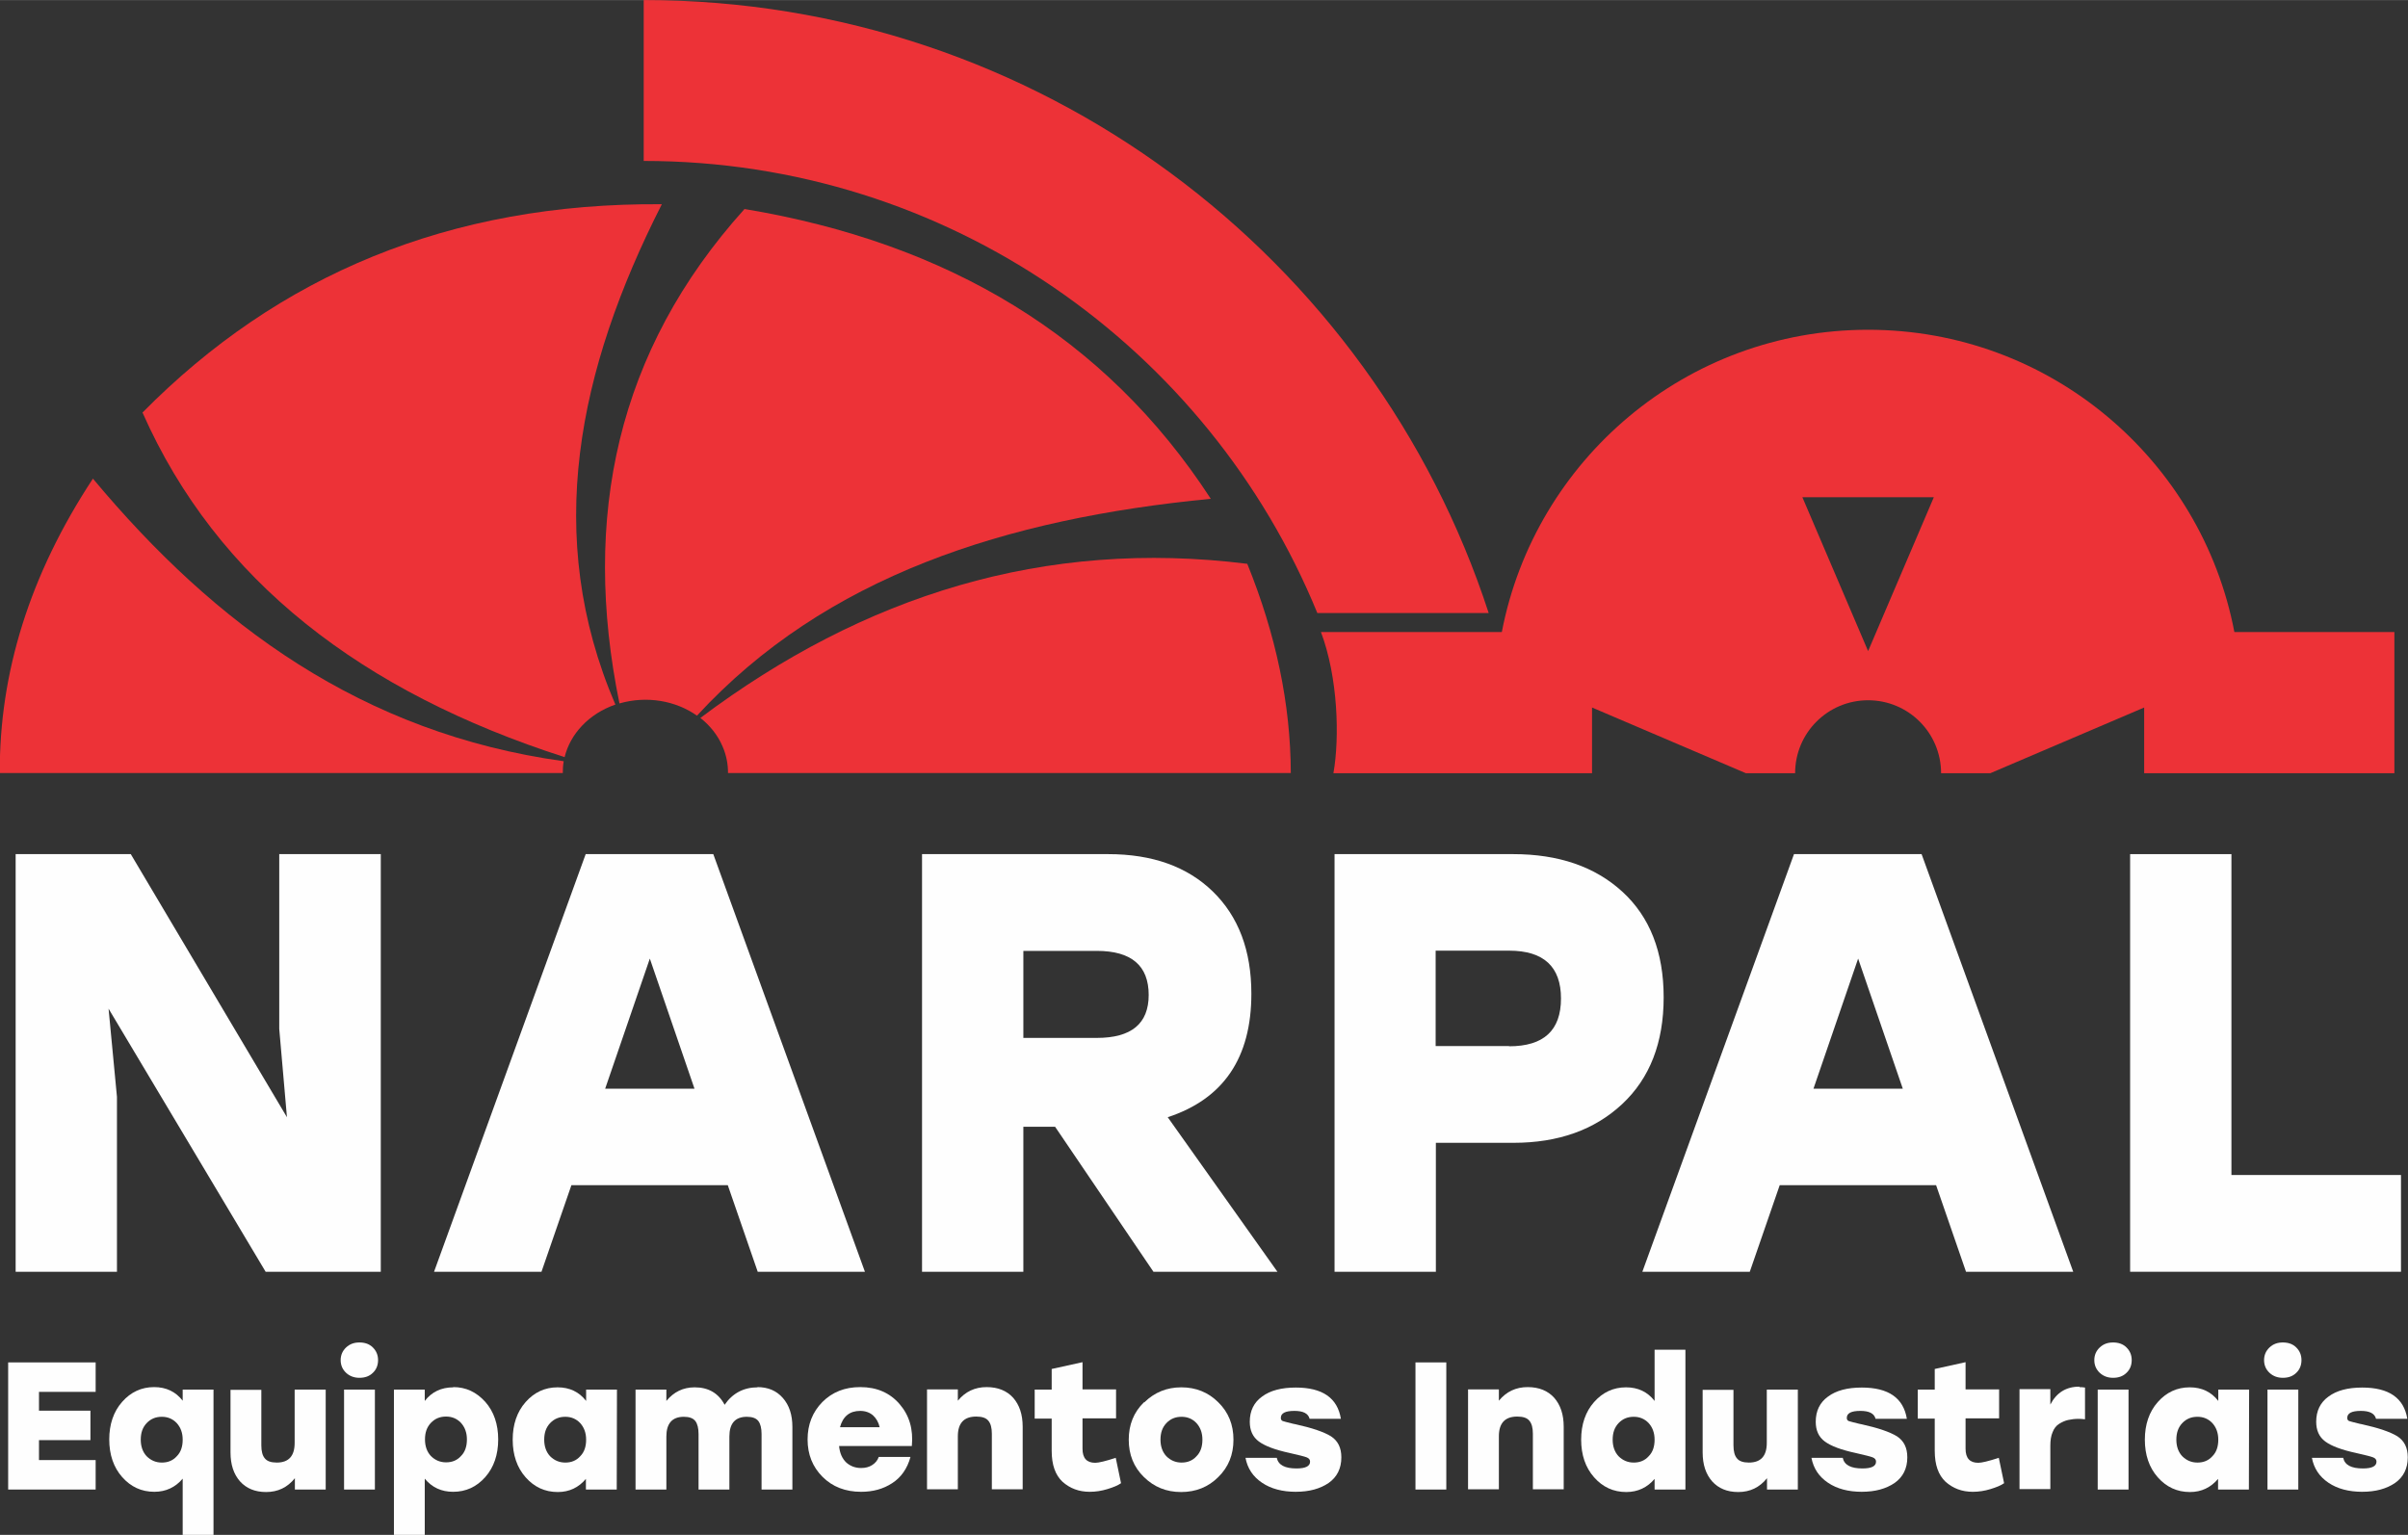
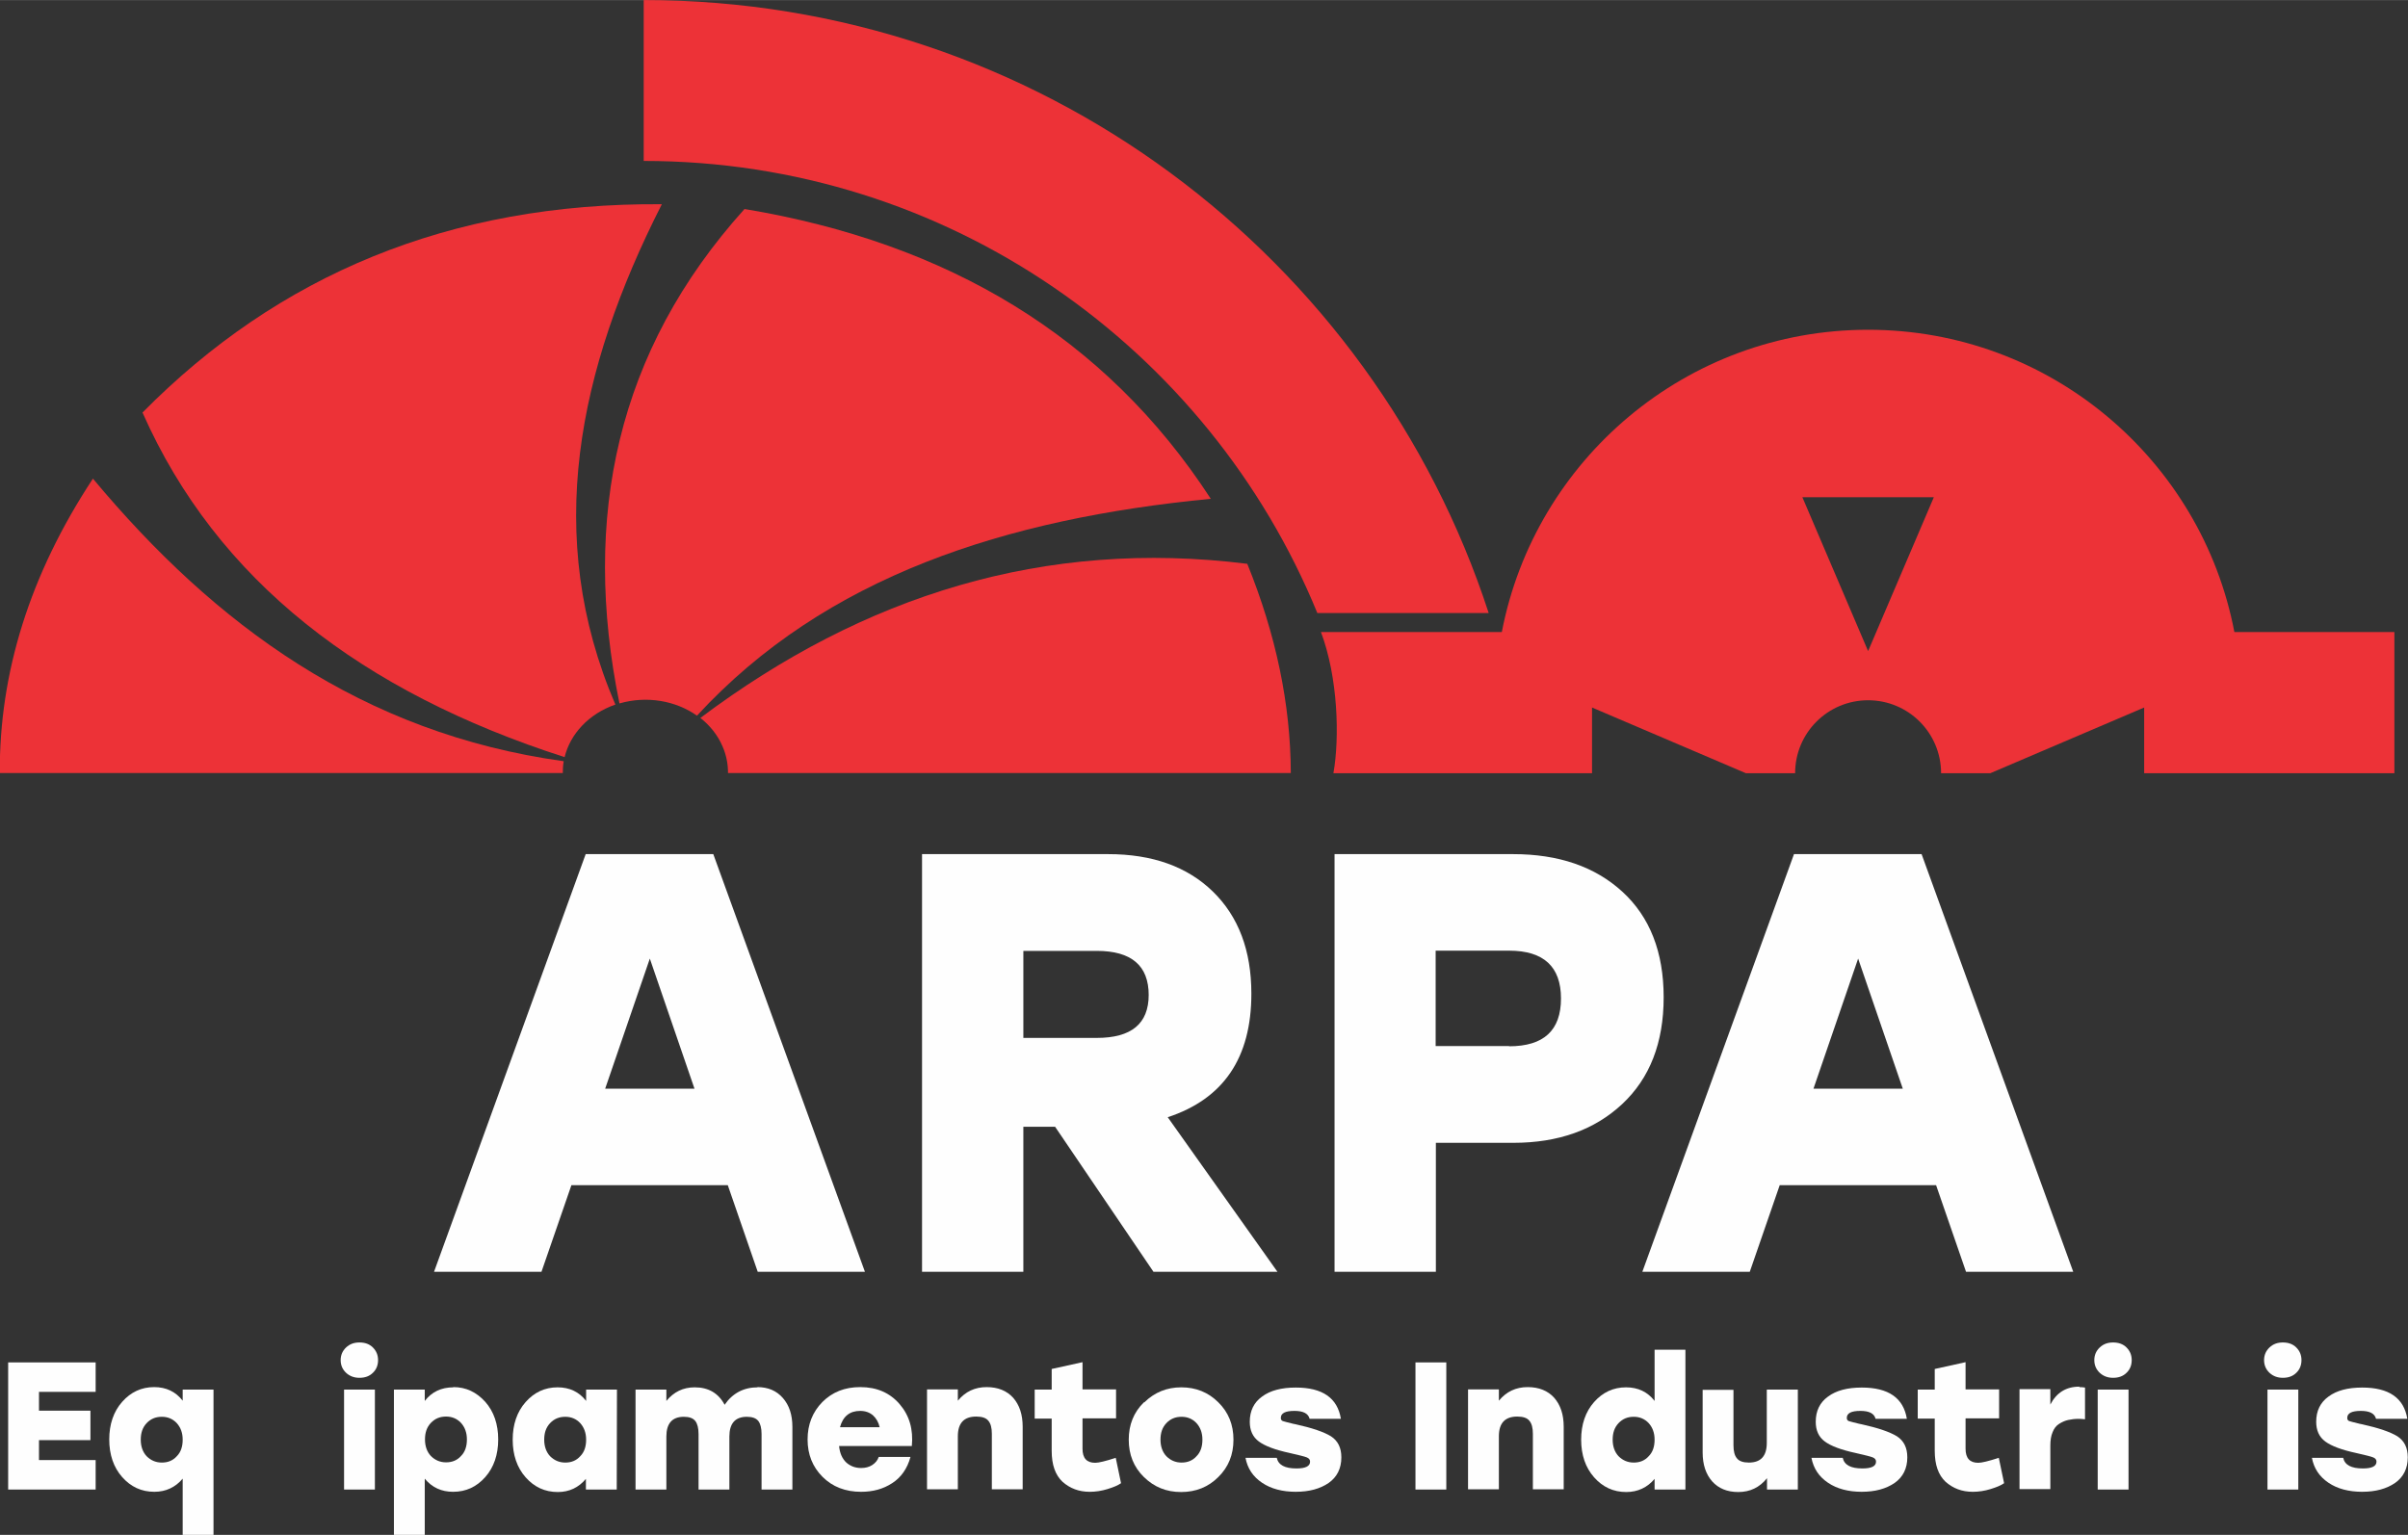
<svg xmlns="http://www.w3.org/2000/svg" xml:space="preserve" width="5.703cm" height="3.636cm" version="1.1" style="shape-rendering:geometricPrecision; text-rendering:geometricPrecision; image-rendering:optimizeQuality; fill-rule:evenodd; clip-rule:evenodd" viewBox="0 0 106.24 67.73">
  <rect x="0" y="0" width="106.24" height="67.73" fill="#333333" stroke="none" />
  <defs>
    <style type="text/css">
   
    .fil1 {fill:#ED3237}
    .fil0 {fill:#FEFEFE;fill-rule:nonzero}
   
  </style>
  </defs>
  <g id="Camada_x0020_1">
    <g id="_2684414236592">
-       <polygon class="fil0" points="12.32,37.69 16.8,37.69 16.8,56.12 11.72,56.12 4.79,44.51 5.16,48.4 5.16,56.12 0.69,56.12 0.69,37.69 5.77,37.69 12.66,49.3 12.32,45.4 " />
      <path id="_1" class="fil0" d="M33.43 56.12l-1.32 -3.82 -6.9 0 -1.32 3.82 -4.74 0 6.69 -18.43 5.63 0 6.69 18.43 -4.74 0zm-6.74 -8.08l3.95 0 -1.97 -5.74 -1.97 5.74z" />
      <path id="_2" class="fil0" d="M50.89 56.12l-4.34 -6.4 -1.4 0 0 6.4 -4.47 0 0 -18.43 8.21 0c1.95,0 3.49,0.55 4.62,1.65 1.13,1.1 1.7,2.6 1.7,4.51 0,2.83 -1.23,4.64 -3.69,5.45l4.84 6.82 -5.48 0zm-0.21 -12.21c0,-1.3 -0.76,-1.95 -2.29,-1.95l-3.24 0 0 3.84 3.24 0c1.53,0 2.29,-0.63 2.29,-1.9z" />
      <path id="_3" class="fil0" d="M66.76 37.69c2,0 3.61,0.55 4.82,1.66 1.21,1.11 1.82,2.66 1.82,4.66 0,2 -0.61,3.57 -1.83,4.71 -1.22,1.14 -2.82,1.71 -4.8,1.71l-3.42 0 0 5.69 -4.47 0 0 -18.43 7.9 0zm-0.18 8.48c1.53,0 2.29,-0.7 2.29,-2.11 0,-1.4 -0.76,-2.11 -2.29,-2.11l-3.24 0 0 4.21 3.24 0z" />
      <path id="_4" class="fil0" d="M86.74 56.12l-1.32 -3.82 -6.9 0 -1.32 3.82 -4.74 0 6.69 -18.43 5.63 0 6.69 18.43 -4.74 0zm-6.74 -8.08l3.95 0 -1.97 -5.74 -1.97 5.74z" />
-       <polygon id="_5" class="fil0" points="98.45,51.85 105.93,51.85 105.93,56.12 93.98,56.12 93.98,37.69 98.45,37.69 " />
      <g>
        <path class="fil1" d="M24.83 34.12c-0,-0.18 0.01,-0.35 0.04,-0.53 -8.89,-1.23 -15.39,-6.02 -20.77,-12.47 -2.8,4.25 -4.13,8.59 -4.11,12.99l24.83 0z" />
        <path class="fil1" d="M55.04 24.88c-8.95,-1.12 -16.93,1.39 -24.14,6.8 0.42,0.33 0.77,0.76 0.98,1.26 0.17,0.39 0.24,0.78 0.24,1.17l24.83 0c-0.01,-3.05 -0.66,-6.12 -1.92,-9.23z" />
        <path class="fil1" d="M32.84 9.23c-5.62,6.24 -7.19,13.59 -5.51,21.81 1.21,-0.35 2.49,-0.12 3.42,0.54 5.67,-6.16 13.64,-8.7 22.67,-9.57 -4.66,-7.17 -11.62,-11.3 -20.58,-12.79z" />
        <path class="fil1" d="M6.29 18.21c3.29,7.43 9.7,12.33 18.62,15.2 0.25,-1.02 1.06,-1.91 2.24,-2.32 -3.19,-7.43 -1.66,-14.77 2.05,-22.08 -9.38,-0.07 -16.94,3.14 -22.92,9.2z" />
      </g>
      <path class="fil1" d="M28.4 0c17.41,0 32.17,11.35 37.28,27.05l-7.56 0c-4.79,-11.7 -16.29,-19.95 -29.72,-19.95l0 -7.1z" />
      <path class="fil1" d="M105.64 34.12l-7.06 0 -3.98 0 0 -2.9 -6.79 2.9 -2.17 0c0,-1.78 -1.44,-3.22 -3.22,-3.22 -1.78,0 -3.22,1.44 -3.22,3.22l-2.17 0 -6.79 -2.9 0 2.9 -3.98 0 -7.43 0c0.28,-1.58 0.2,-4.24 -0.55,-6.23l7.98 0c1.46,-7.6 8.14,-13.34 16.16,-13.34 8.02,0 14.71,5.74 16.16,13.34l7.06 0 0 6.23zm-26.12 -12.18l2.9 6.79 2.9 -6.79 -5.81 0z" />
      <polygon class="fil0" points="4.22,61.42 1.72,61.42 1.72,62.25 3.99,62.25 3.99,63.55 1.72,63.55 1.72,64.43 4.22,64.43 4.22,65.73 0.36,65.73 0.36,60.12 4.22,60.12 " />
      <path id="_1_0" class="fil0" d="M8.06 61.32l1.36 0 0 6.41 -1.36 0 0 -2.48c-0.32,0.38 -0.74,0.58 -1.25,0.58 -0.57,0 -1.04,-0.22 -1.42,-0.65 -0.38,-0.43 -0.57,-0.99 -0.57,-1.66 0,-0.67 0.19,-1.23 0.57,-1.66 0.38,-0.43 0.85,-0.65 1.41,-0.65 0.53,0 0.95,0.2 1.26,0.6l0 -0.5zm-1.59 2.94c0.18,0.18 0.4,0.28 0.67,0.28 0.27,0 0.49,-0.09 0.66,-0.28 0.18,-0.18 0.26,-0.43 0.26,-0.73 0,-0.3 -0.09,-0.54 -0.26,-0.73 -0.18,-0.19 -0.4,-0.28 -0.66,-0.28 -0.27,0 -0.49,0.09 -0.67,0.28 -0.18,0.19 -0.26,0.43 -0.26,0.73 0,0.3 0.09,0.55 0.26,0.73z" />
-       <path id="_2_1" class="fil0" d="M13.01 61.32l1.36 0 0 4.41 -1.36 0 0 -0.5c-0.33,0.41 -0.75,0.61 -1.27,0.61 -0.49,0 -0.87,-0.16 -1.15,-0.47 -0.28,-0.32 -0.42,-0.74 -0.42,-1.28l0 -2.76 1.36 0 0 2.45c0,0.26 0.05,0.45 0.15,0.57 0.1,0.13 0.28,0.19 0.53,0.19 0.53,0 0.79,-0.29 0.79,-0.87l0 -2.34z" />
      <path id="_3_2" class="fil0" d="M15.86 59.24c0.24,0 0.44,0.07 0.59,0.22 0.15,0.15 0.23,0.33 0.23,0.56 0,0.23 -0.08,0.42 -0.23,0.56 -0.15,0.15 -0.35,0.22 -0.59,0.22 -0.23,0 -0.43,-0.07 -0.59,-0.22 -0.16,-0.15 -0.24,-0.34 -0.24,-0.56 0,-0.22 0.08,-0.41 0.24,-0.56 0.16,-0.15 0.35,-0.22 0.59,-0.22zm-0.68 6.49l0 -4.41 1.36 0 0 4.41 -1.36 0z" />
      <path id="_4_3" class="fil0" d="M20 61.21c0.56,0 1.02,0.22 1.41,0.65 0.38,0.43 0.57,0.99 0.57,1.66 0,0.67 -0.19,1.23 -0.57,1.66 -0.38,0.43 -0.85,0.65 -1.42,0.65 -0.51,0 -0.93,-0.19 -1.25,-0.58l0 2.48 -1.36 0 0 -6.41 1.36 0 0 0.5c0.31,-0.4 0.73,-0.6 1.26,-0.6zm-0.99 3.04c0.18,0.18 0.4,0.28 0.67,0.28 0.27,0 0.49,-0.09 0.66,-0.28 0.18,-0.18 0.26,-0.43 0.26,-0.73 0,-0.3 -0.09,-0.54 -0.26,-0.73 -0.18,-0.19 -0.4,-0.28 -0.66,-0.28 -0.27,0 -0.49,0.09 -0.67,0.28 -0.18,0.19 -0.26,0.43 -0.26,0.73 0,0.3 0.09,0.55 0.26,0.73z" />
      <path id="_5_4" class="fil0" d="M25.86 61.32l1.36 0 -0.01 4.41 -1.36 0 0 -0.47c-0.32,0.38 -0.73,0.58 -1.24,0.58 -0.57,0 -1.04,-0.22 -1.42,-0.65 -0.38,-0.43 -0.57,-0.99 -0.57,-1.66 0,-0.67 0.19,-1.23 0.57,-1.66 0.38,-0.43 0.85,-0.65 1.41,-0.65 0.53,0 0.95,0.2 1.26,0.6l0 -0.5zm-1.59 2.94c0.18,0.18 0.4,0.28 0.67,0.28 0.27,0 0.49,-0.09 0.66,-0.28 0.18,-0.18 0.26,-0.43 0.26,-0.73 0,-0.3 -0.09,-0.54 -0.26,-0.73 -0.18,-0.19 -0.4,-0.28 -0.66,-0.28 -0.27,0 -0.49,0.09 -0.67,0.28 -0.18,0.19 -0.26,0.43 -0.26,0.73 0,0.3 0.09,0.55 0.26,0.73z" />
      <path id="_6" class="fil0" d="M33.41 61.21c0.48,0 0.85,0.16 1.13,0.48 0.28,0.32 0.42,0.74 0.42,1.28l0 2.76 -1.36 0 0 -2.45c0,-0.26 -0.05,-0.45 -0.14,-0.57 -0.1,-0.13 -0.27,-0.19 -0.51,-0.19 -0.51,0 -0.77,0.29 -0.77,0.87l0 2.34 -1.36 0 0 -2.45c0,-0.26 -0.05,-0.45 -0.14,-0.57 -0.1,-0.13 -0.27,-0.19 -0.51,-0.19 -0.51,0 -0.77,0.29 -0.77,0.87l0 2.34 -1.36 0 0 -4.41 1.36 0 0 0.5c0.33,-0.4 0.74,-0.6 1.25,-0.6 0.61,0 1.05,0.26 1.32,0.77 0.35,-0.51 0.84,-0.77 1.46,-0.77z" />
      <path id="_7" class="fil0" d="M37.96 61.21c0.72,0 1.3,0.25 1.73,0.75 0.43,0.5 0.61,1.11 0.54,1.85l-3.21 0c0.03,0.32 0.14,0.56 0.32,0.73 0.18,0.16 0.4,0.24 0.65,0.24 0.19,0 0.35,-0.04 0.49,-0.13 0.14,-0.09 0.24,-0.21 0.29,-0.36l1.4 0c-0.14,0.52 -0.42,0.91 -0.81,1.16 -0.4,0.26 -0.85,0.38 -1.37,0.38 -0.69,0 -1.26,-0.22 -1.7,-0.66 -0.44,-0.44 -0.66,-0.99 -0.66,-1.65 0,-0.66 0.22,-1.21 0.65,-1.65 0.44,-0.44 0.99,-0.66 1.67,-0.66zm-0.01 1.05c-0.46,0 -0.76,0.24 -0.89,0.72l1.75 0c-0.05,-0.22 -0.15,-0.39 -0.29,-0.52 -0.15,-0.13 -0.34,-0.2 -0.57,-0.2z" />
      <path id="_8" class="fil0" d="M43.53 61.21c0.5,0 0.89,0.16 1.17,0.47 0.28,0.32 0.42,0.74 0.42,1.28l0 2.76 -1.36 0 0 -2.45c0,-0.26 -0.05,-0.45 -0.15,-0.57 -0.1,-0.13 -0.28,-0.19 -0.54,-0.19 -0.54,0 -0.81,0.29 -0.81,0.87l0 2.34 -1.36 0 0 -4.41 1.36 0 0 0.5c0.33,-0.4 0.75,-0.6 1.27,-0.6z" />
      <path id="_9" class="fil0" d="M49.23 64.35l0.23 1.1c-0.14,0.1 -0.34,0.18 -0.6,0.26 -0.26,0.08 -0.52,0.12 -0.78,0.12 -0.48,0 -0.87,-0.15 -1.2,-0.44 -0.32,-0.3 -0.48,-0.75 -0.48,-1.37l0 -1.42 -0.75 0 0 -1.28 0.75 0 0 -0.91 1.36 -0.3 0 1.2 1.48 0 0 1.28 -1.48 0 0 1.34c0,0.42 0.19,0.62 0.56,0.62 0.15,0 0.45,-0.07 0.91,-0.22z" />
      <path id="_10" class="fil0" d="M50.49 61.88c0.45,-0.44 0.99,-0.66 1.63,-0.66 0.64,0 1.19,0.22 1.63,0.66 0.45,0.44 0.67,0.99 0.67,1.65 0,0.66 -0.22,1.21 -0.67,1.65 -0.44,0.44 -0.99,0.66 -1.64,0.66 -0.65,0 -1.19,-0.22 -1.64,-0.66 -0.45,-0.44 -0.67,-0.99 -0.67,-1.65 0,-0.66 0.22,-1.21 0.67,-1.65zm2.3 0.92c-0.18,-0.19 -0.4,-0.28 -0.66,-0.28 -0.27,0 -0.49,0.09 -0.67,0.28 -0.18,0.19 -0.26,0.43 -0.26,0.73 0,0.3 0.09,0.55 0.26,0.73 0.18,0.18 0.4,0.28 0.67,0.28 0.27,0 0.49,-0.09 0.66,-0.28 0.18,-0.18 0.26,-0.43 0.26,-0.73 0,-0.3 -0.09,-0.54 -0.26,-0.73z" />
      <path id="_11" class="fil0" d="M57.18 65.83c-0.6,0 -1.1,-0.13 -1.5,-0.4 -0.4,-0.27 -0.64,-0.63 -0.73,-1.1l1.38 0c0.07,0.32 0.36,0.47 0.87,0.47 0.4,0 0.6,-0.1 0.6,-0.3 0,-0.09 -0.05,-0.15 -0.15,-0.19 -0.1,-0.04 -0.35,-0.1 -0.74,-0.19 -0.65,-0.14 -1.1,-0.31 -1.37,-0.51 -0.27,-0.2 -0.4,-0.49 -0.4,-0.87 0,-0.48 0.18,-0.85 0.54,-1.11 0.36,-0.27 0.86,-0.4 1.49,-0.4 1.18,0 1.84,0.46 1.99,1.38l-1.38 0c-0.06,-0.24 -0.29,-0.35 -0.67,-0.35 -0.4,0 -0.6,0.1 -0.6,0.31 0,0.07 0.03,0.12 0.09,0.14 0.06,0.02 0.21,0.06 0.46,0.12 0.05,0.01 0.08,0.02 0.1,0.02 0.73,0.16 1.25,0.34 1.56,0.53 0.31,0.2 0.46,0.51 0.46,0.93 0,0.49 -0.19,0.87 -0.56,1.13 -0.38,0.26 -0.86,0.39 -1.45,0.39z" />
      <polygon id="_12" class="fil0" points="62.45,65.73 62.45,60.12 63.81,60.12 63.81,65.73 " />
      <path id="_13" class="fil0" d="M67.4 61.21c0.5,0 0.89,0.16 1.17,0.47 0.28,0.32 0.42,0.74 0.42,1.28l0 2.76 -1.36 0 0 -2.45c0,-0.26 -0.05,-0.45 -0.15,-0.57 -0.1,-0.13 -0.28,-0.19 -0.54,-0.19 -0.54,0 -0.81,0.29 -0.81,0.87l0 2.34 -1.36 0 0 -4.41 1.36 0 0 0.5c0.33,-0.4 0.75,-0.6 1.27,-0.6z" />
      <path id="_14" class="fil0" d="M73 59.56l1.36 0 0 6.17 -1.36 0 0 -0.47c-0.32,0.38 -0.74,0.58 -1.25,0.58 -0.57,0 -1.04,-0.22 -1.42,-0.65 -0.38,-0.43 -0.57,-0.99 -0.57,-1.66 0,-0.67 0.19,-1.23 0.57,-1.66 0.38,-0.43 0.85,-0.65 1.41,-0.65 0.53,0 0.95,0.2 1.26,0.6l0 -2.26zm-1.59 4.7c0.18,0.18 0.4,0.28 0.67,0.28 0.27,0 0.49,-0.09 0.66,-0.28 0.18,-0.18 0.26,-0.43 0.26,-0.73 0,-0.3 -0.09,-0.54 -0.26,-0.73 -0.18,-0.19 -0.4,-0.28 -0.66,-0.28 -0.27,0 -0.49,0.09 -0.67,0.28 -0.18,0.19 -0.26,0.43 -0.26,0.73 0,0.3 0.09,0.55 0.26,0.73z" />
      <path id="_15" class="fil0" d="M77.96 61.32l1.36 0 0 4.41 -1.36 0 0 -0.5c-0.33,0.41 -0.75,0.61 -1.27,0.61 -0.49,0 -0.87,-0.16 -1.15,-0.47 -0.28,-0.32 -0.42,-0.74 -0.42,-1.28l0 -2.76 1.36 0 0 2.45c0,0.26 0.05,0.45 0.15,0.57 0.1,0.13 0.28,0.19 0.53,0.19 0.53,0 0.79,-0.29 0.79,-0.87l0 -2.34z" />
      <path id="_16" class="fil0" d="M82.15 65.83c-0.6,0 -1.1,-0.13 -1.5,-0.4 -0.4,-0.27 -0.64,-0.63 -0.73,-1.1l1.38 0c0.07,0.32 0.36,0.47 0.87,0.47 0.4,0 0.6,-0.1 0.6,-0.3 0,-0.09 -0.05,-0.15 -0.15,-0.19 -0.1,-0.04 -0.35,-0.1 -0.74,-0.19 -0.65,-0.14 -1.1,-0.31 -1.37,-0.51 -0.27,-0.2 -0.4,-0.49 -0.4,-0.87 0,-0.48 0.18,-0.85 0.54,-1.11 0.36,-0.27 0.86,-0.4 1.49,-0.4 1.18,0 1.84,0.46 1.99,1.38l-1.38 0c-0.06,-0.24 -0.29,-0.35 -0.67,-0.35 -0.4,0 -0.6,0.1 -0.6,0.31 0,0.07 0.03,0.12 0.09,0.14 0.06,0.02 0.21,0.06 0.46,0.12 0.05,0.01 0.08,0.02 0.1,0.02 0.73,0.16 1.25,0.34 1.56,0.53 0.31,0.2 0.46,0.51 0.46,0.93 0,0.49 -0.19,0.87 -0.56,1.13 -0.38,0.26 -0.86,0.39 -1.45,0.39z" />
      <path id="_17" class="fil0" d="M88.19 64.35l0.23 1.1c-0.14,0.1 -0.34,0.18 -0.6,0.26 -0.26,0.08 -0.52,0.12 -0.78,0.12 -0.48,0 -0.87,-0.15 -1.2,-0.44 -0.32,-0.3 -0.48,-0.75 -0.48,-1.37l0 -1.42 -0.75 0 0 -1.28 0.75 0 0 -0.91 1.36 -0.3 0 1.2 1.48 0 0 1.28 -1.48 0 0 1.34c0,0.42 0.19,0.62 0.56,0.62 0.15,0 0.45,-0.07 0.91,-0.22z" />
      <path id="_18" class="fil0" d="M91.74 61.21c0.1,0 0.18,0.01 0.25,0.02l0 1.4c-0.12,-0.01 -0.21,-0.02 -0.27,-0.02 -0.18,0 -0.33,0.02 -0.47,0.05 -0.14,0.03 -0.27,0.09 -0.4,0.17 -0.13,0.08 -0.23,0.21 -0.29,0.37 -0.07,0.16 -0.1,0.36 -0.1,0.6l0 1.91 -1.36 0 0 -4.41 1.36 0 0 0.68c0.27,-0.52 0.69,-0.79 1.28,-0.79z" />
      <path id="_19" class="fil0" d="M93.23 59.24c0.24,0 0.44,0.07 0.59,0.22 0.15,0.15 0.23,0.33 0.23,0.56 0,0.23 -0.08,0.42 -0.23,0.56 -0.15,0.15 -0.35,0.22 -0.59,0.22 -0.23,0 -0.43,-0.07 -0.59,-0.22 -0.16,-0.15 -0.24,-0.34 -0.24,-0.56 0,-0.22 0.08,-0.41 0.24,-0.56 0.16,-0.15 0.35,-0.22 0.59,-0.22zm-0.68 6.49l0 -4.41 1.36 0 0 4.41 -1.36 0z" />
-       <path id="_20" class="fil0" d="M97.87 61.32l1.36 0 -0.01 4.41 -1.36 0 0 -0.47c-0.32,0.38 -0.73,0.58 -1.24,0.58 -0.57,0 -1.04,-0.22 -1.42,-0.65 -0.38,-0.43 -0.57,-0.99 -0.57,-1.66 0,-0.67 0.19,-1.23 0.57,-1.66 0.38,-0.43 0.85,-0.65 1.41,-0.65 0.53,0 0.95,0.2 1.26,0.6l0 -0.5zm-1.59 2.94c0.18,0.18 0.4,0.28 0.67,0.28 0.27,0 0.49,-0.09 0.66,-0.28 0.18,-0.18 0.26,-0.43 0.26,-0.73 0,-0.3 -0.09,-0.54 -0.26,-0.73 -0.18,-0.19 -0.4,-0.28 -0.66,-0.28 -0.27,0 -0.49,0.09 -0.67,0.28 -0.18,0.19 -0.26,0.43 -0.26,0.73 0,0.3 0.09,0.55 0.26,0.73z" />
      <path id="_21" class="fil0" d="M100.72 59.24c0.24,0 0.44,0.07 0.59,0.22 0.15,0.15 0.23,0.33 0.23,0.56 0,0.23 -0.08,0.42 -0.23,0.56 -0.15,0.15 -0.35,0.22 -0.59,0.22 -0.23,0 -0.43,-0.07 -0.59,-0.22 -0.16,-0.15 -0.24,-0.34 -0.24,-0.56 0,-0.22 0.08,-0.41 0.24,-0.56 0.16,-0.15 0.35,-0.22 0.59,-0.22zm-0.68 6.49l0 -4.41 1.36 0 0 4.41 -1.36 0z" />
      <path id="_22" class="fil0" d="M104.23 65.83c-0.6,0 -1.1,-0.13 -1.5,-0.4 -0.4,-0.27 -0.64,-0.63 -0.73,-1.1l1.38 0c0.07,0.32 0.36,0.47 0.87,0.47 0.4,0 0.6,-0.1 0.6,-0.3 0,-0.09 -0.05,-0.15 -0.15,-0.19 -0.1,-0.04 -0.35,-0.1 -0.74,-0.19 -0.65,-0.14 -1.1,-0.31 -1.37,-0.51 -0.27,-0.2 -0.4,-0.49 -0.4,-0.87 0,-0.48 0.18,-0.85 0.54,-1.11 0.36,-0.27 0.86,-0.4 1.49,-0.4 1.18,0 1.84,0.46 1.99,1.38l-1.38 0c-0.06,-0.24 -0.29,-0.35 -0.67,-0.35 -0.4,0 -0.6,0.1 -0.6,0.31 0,0.07 0.03,0.12 0.09,0.14 0.06,0.02 0.21,0.06 0.46,0.12 0.05,0.01 0.08,0.02 0.1,0.02 0.73,0.16 1.25,0.34 1.56,0.53 0.31,0.2 0.46,0.51 0.46,0.93 0,0.49 -0.19,0.87 -0.56,1.13 -0.38,0.26 -0.86,0.39 -1.45,0.39z" />
    </g>
  </g>
</svg>